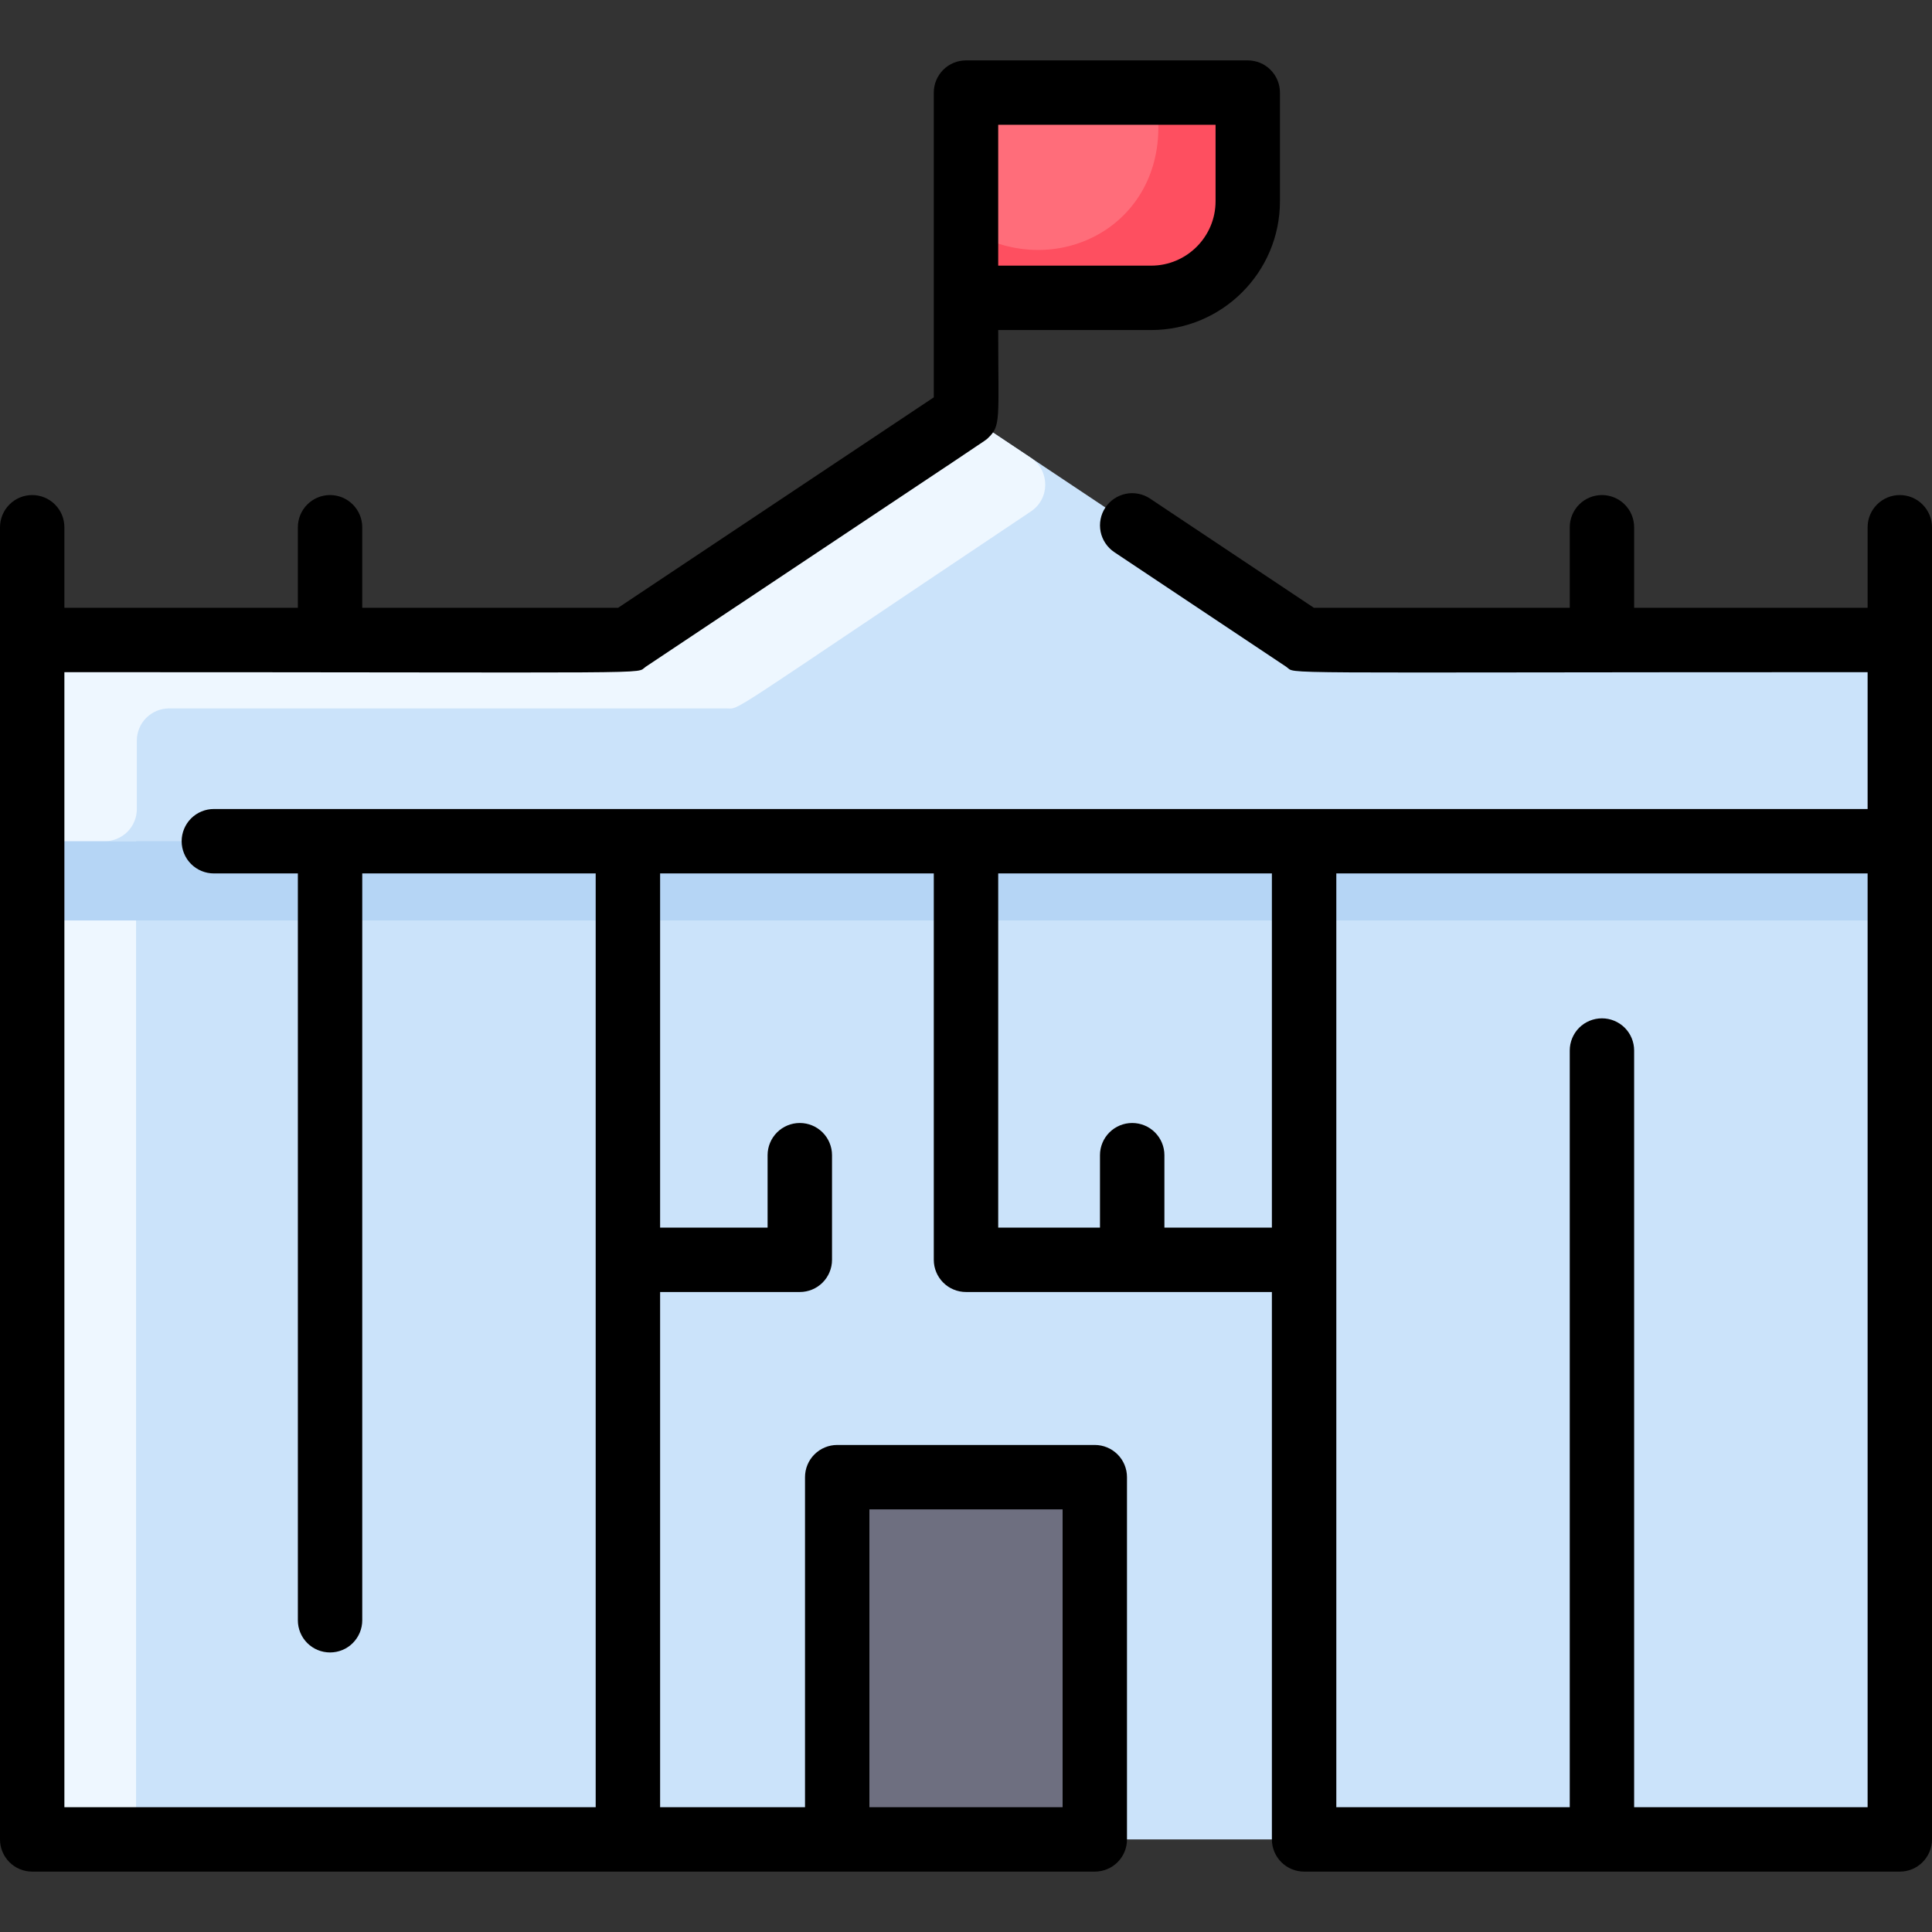
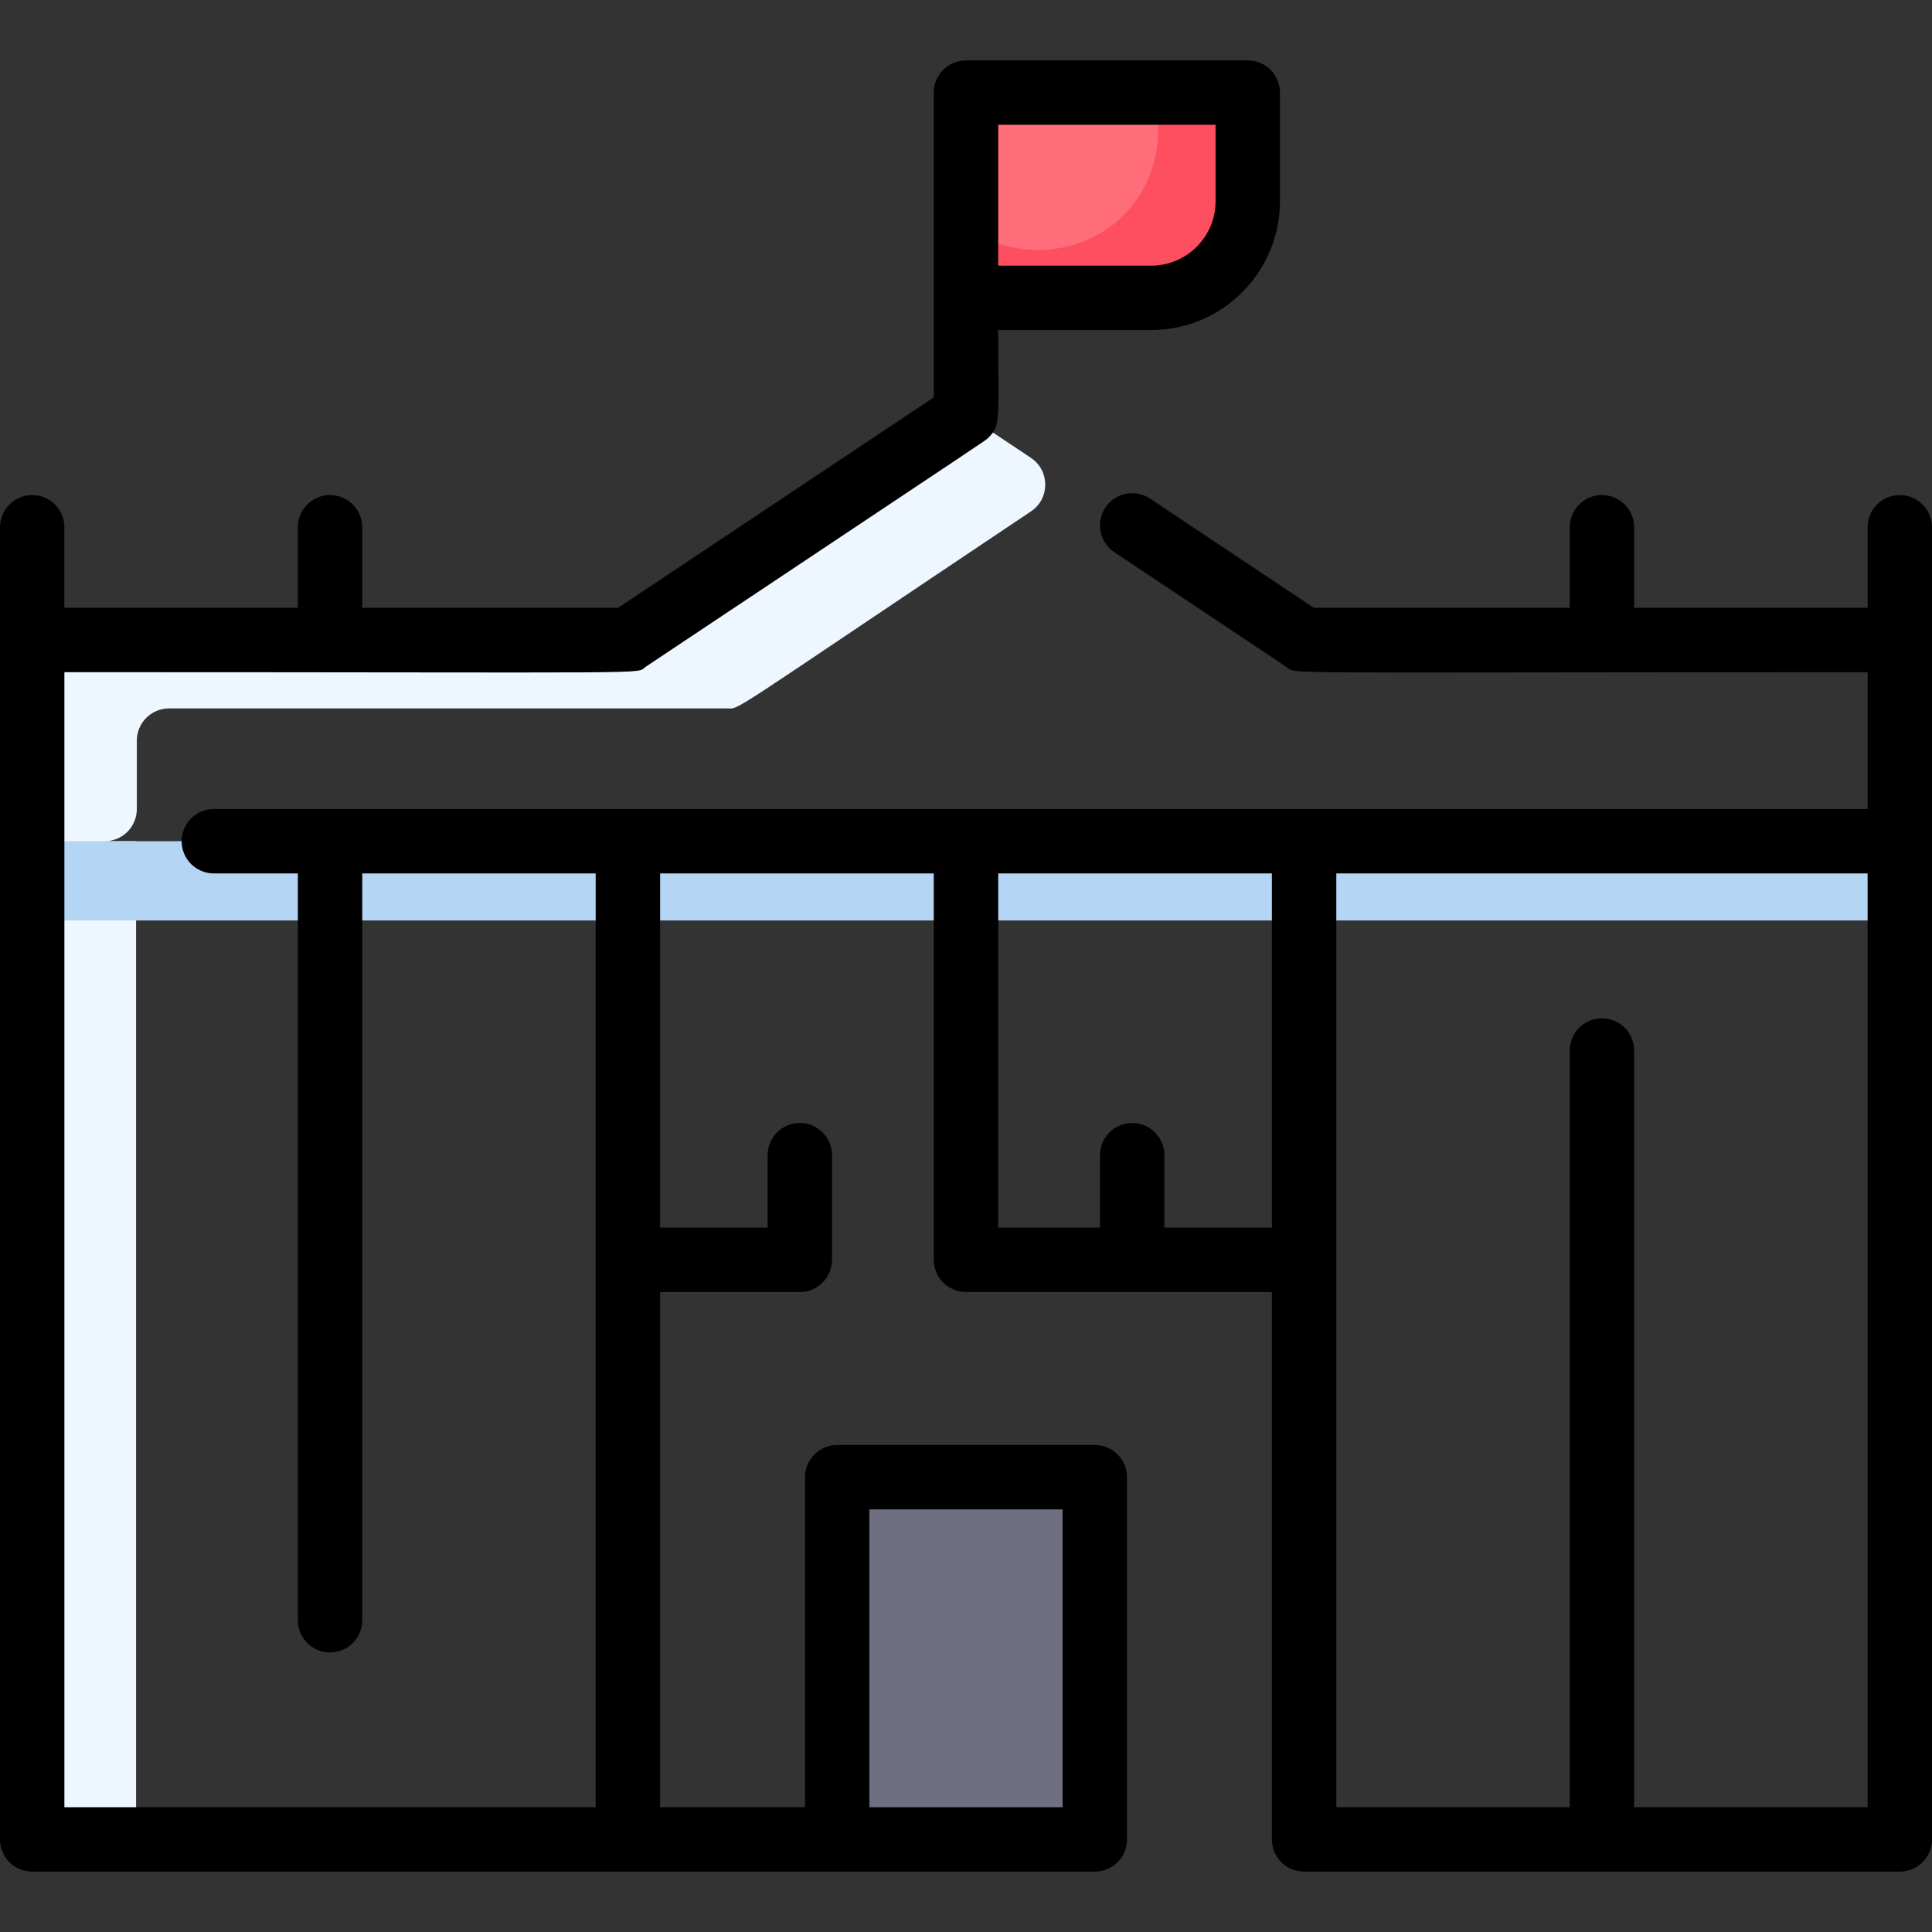
<svg xmlns="http://www.w3.org/2000/svg" width="46" height="46" viewBox="0 0 46 46" fill="none">
  <rect x="0" y="0" width="46" height="46" fill="#333333" stroke="none" />
-   <path d="M44.467 15.238C30.157 15.238 31.136 15.295 30.857 15.109L23.425 10.154C23.299 10.07 23.151 10.026 23 10.026C22.849 10.026 22.701 10.07 22.575 10.154C14.469 15.559 15.048 15.238 14.718 15.238H1.533C1.33 15.238 1.135 15.318 0.991 15.462C0.847 15.606 0.767 15.801 0.767 16.004V43.029C0.767 43.233 0.847 43.428 0.991 43.571C1.135 43.715 1.33 43.796 1.533 43.796H44.467C44.67 43.796 44.865 43.715 45.009 43.571C45.153 43.428 45.233 43.233 45.233 43.029V16.004C45.233 15.801 45.153 15.606 45.009 15.462C44.865 15.318 44.67 15.238 44.467 15.238Z" fill="#CBE3FA" />
  <path d="M26.066 35.937V43.796H19.933V35.937C19.933 35.734 20.014 35.539 20.158 35.395C20.301 35.252 20.496 35.171 20.7 35.171H25.3C25.503 35.171 25.698 35.252 25.842 35.395C25.986 35.539 26.066 35.734 26.066 35.937Z" fill="#6E6F80" />
  <path d="M29.708 2.971V4.792C29.708 6.062 28.679 7.092 27.408 7.092H23V2.204H28.942C29.145 2.204 29.34 2.285 29.484 2.429C29.628 2.573 29.708 2.768 29.708 2.971Z" fill="#FF6D7A" />
  <path d="M29.708 2.971V4.792C29.708 6.062 28.679 7.092 27.408 7.092H23V5.44C25.039 6.727 27.622 5.467 27.58 2.971C27.573 2.547 27.923 2.204 28.347 2.204H28.942C29.145 2.204 29.34 2.285 29.484 2.429C29.628 2.573 29.708 2.768 29.708 2.971Z" fill="#FE4F60" />
  <path d="M24.545 10.901C25 11.204 25.001 11.872 24.547 12.176C17.139 17.131 17.643 16.867 17.305 16.867H4.025C3.822 16.867 3.627 16.948 3.483 17.091C3.339 17.235 3.258 17.43 3.258 17.633V19.262C3.258 19.466 3.177 19.661 3.034 19.805C2.89 19.948 2.695 20.029 2.492 20.029H0.767V16.004C0.767 15.801 0.847 15.606 0.991 15.462C1.135 15.318 1.33 15.238 1.533 15.238C15.802 15.238 14.861 15.295 15.143 15.109L22.575 10.154C22.701 10.07 22.849 10.026 23 10.026C23.151 10.026 23.299 10.07 23.425 10.154L24.545 10.901ZM2.517 43.796H1.533C1.33 43.796 1.135 43.715 0.991 43.571C0.847 43.428 0.767 43.233 0.767 43.029V20.029H3.24L3.24 43.042C3.246 43.453 2.929 43.796 2.517 43.796Z" fill="#EEF7FF" />
  <path d="M45.233 20.029V21.149C45.233 21.573 44.89 21.916 44.467 21.916H1.533C1.11 21.916 0.767 21.573 0.767 21.149V20.029H45.233Z" fill="#B5D5F5" />
  <path d="M45.233 11.787C45.03 11.787 44.835 11.868 44.691 12.012C44.547 12.156 44.467 12.351 44.467 12.554V14.471H38.908V12.554C38.908 12.351 38.828 12.156 38.684 12.012C38.54 11.868 38.345 11.787 38.142 11.787C37.938 11.787 37.743 11.868 37.599 12.012C37.456 12.156 37.375 12.351 37.375 12.554V14.471H31.282L27.382 11.871C27.299 11.815 27.205 11.776 27.106 11.757C27.007 11.737 26.905 11.737 26.807 11.757C26.708 11.777 26.614 11.816 26.53 11.872C26.447 11.928 26.375 12 26.319 12.084C26.263 12.167 26.224 12.261 26.205 12.36C26.185 12.459 26.186 12.56 26.205 12.659C26.225 12.758 26.264 12.852 26.32 12.935C26.376 13.019 26.448 13.091 26.532 13.147L30.625 15.876C30.901 16.06 29.809 16.004 44.467 16.004V19.262H5.092C4.888 19.262 4.693 19.343 4.549 19.487C4.406 19.631 4.325 19.826 4.325 20.029C4.325 20.233 4.406 20.427 4.549 20.571C4.693 20.715 4.888 20.796 5.092 20.796H7.092V38.578C7.092 38.781 7.172 38.976 7.316 39.12C7.46 39.264 7.655 39.344 7.858 39.344C8.062 39.344 8.257 39.264 8.4 39.12C8.544 38.976 8.625 38.781 8.625 38.578V20.796H14.183V43.029H1.533V16.004C16.186 16.004 15.098 16.06 15.375 15.875C24.055 10.09 23.444 10.503 23.52 10.433C23.838 10.137 23.767 9.998 23.767 7.858H27.408C29.099 7.858 30.475 6.483 30.475 4.792V2.204C30.475 2.001 30.394 1.806 30.25 1.662C30.107 1.518 29.912 1.438 29.708 1.438H23C22.797 1.438 22.602 1.518 22.458 1.662C22.314 1.806 22.233 2.001 22.233 2.204V9.461L14.718 14.471H8.625V12.554C8.625 12.351 8.544 12.156 8.4 12.012C8.257 11.868 8.062 11.787 7.858 11.787C7.655 11.787 7.46 11.868 7.316 12.012C7.172 12.156 7.092 12.351 7.092 12.554V14.471H1.533V12.554C1.533 12.351 1.453 12.156 1.309 12.012C1.165 11.868 0.97 11.787 0.767 11.787C0.563 11.787 0.368 11.868 0.225 12.012C0.081 12.156 0 12.351 0 12.554L0 43.796C0 43.999 0.081 44.194 0.225 44.338C0.368 44.482 0.563 44.562 0.767 44.562H26.067C26.27 44.562 26.465 44.482 26.609 44.338C26.753 44.194 26.833 43.999 26.833 43.796V35.171C26.833 34.968 26.753 34.773 26.609 34.629C26.465 34.485 26.27 34.404 26.067 34.404H19.933C19.73 34.404 19.535 34.485 19.391 34.629C19.247 34.773 19.167 34.968 19.167 35.171V43.029H15.717V30.762H19.043C19.246 30.762 19.441 30.682 19.585 30.538C19.729 30.394 19.81 30.199 19.81 29.996V27.504C19.81 27.301 19.729 27.106 19.585 26.962C19.441 26.818 19.246 26.738 19.043 26.738C18.84 26.738 18.645 26.818 18.501 26.962C18.357 27.106 18.276 27.301 18.276 27.504V29.229H15.717V20.796H22.233V29.996C22.233 30.199 22.314 30.394 22.458 30.538C22.602 30.682 22.797 30.762 23 30.762H30.283V43.796C30.283 43.999 30.364 44.194 30.508 44.338C30.652 44.482 30.847 44.562 31.05 44.562H45.233C45.437 44.562 45.632 44.482 45.775 44.338C45.919 44.194 46 43.999 46 43.796V12.554C46 12.351 45.919 12.156 45.775 12.012C45.632 11.868 45.437 11.787 45.233 11.787ZM23.767 2.971H28.942V4.792C28.942 5.637 28.254 6.325 27.408 6.325H23.767V2.971ZM20.7 35.938H25.3V43.029H20.7V35.938ZM27.724 29.229V27.504C27.724 27.301 27.643 27.106 27.499 26.962C27.355 26.818 27.16 26.738 26.957 26.738C26.754 26.738 26.559 26.818 26.415 26.962C26.271 27.106 26.19 27.301 26.19 27.504V29.229H23.767V20.796H30.283V29.229H27.724ZM38.908 43.029V25.012C38.908 24.809 38.828 24.614 38.684 24.47C38.54 24.327 38.345 24.246 38.142 24.246C37.938 24.246 37.743 24.327 37.599 24.47C37.456 24.614 37.375 24.809 37.375 25.012V43.029H31.817V20.796H44.467V43.029H38.908Z" fill="black" />
</svg>